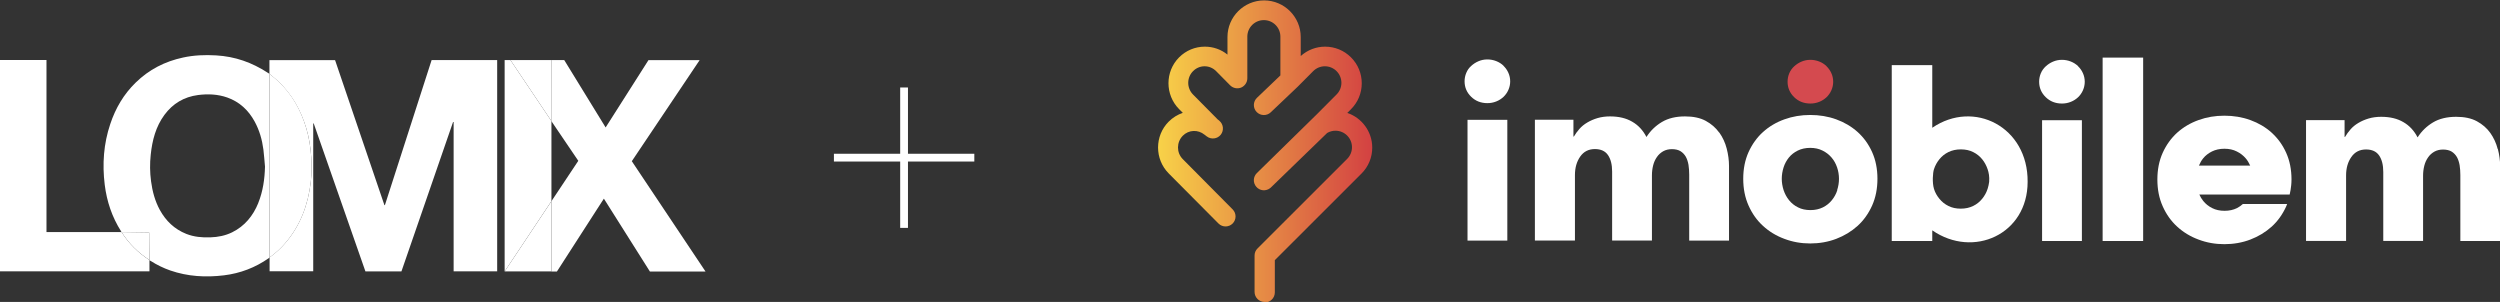
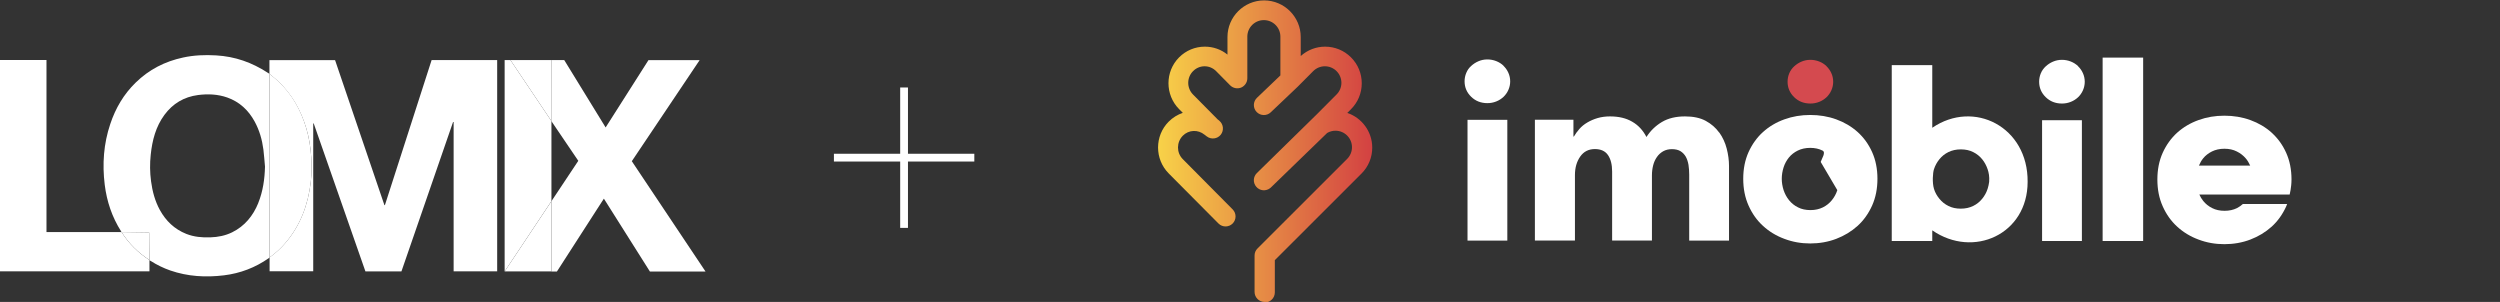
<svg xmlns="http://www.w3.org/2000/svg" id="Layer_2" data-name="Layer 2" viewBox="0 0 314.63 38">
  <rect x="0" y="0" width="314.63" height="38" fill="#333333" stroke="none" />
  <defs>
    <style> .cls-1 { fill: #d44a4f; } .cls-2 { fill: #fff; } .cls-3 { fill: url(#Degradado_sin_nombre_2); } </style>
    <linearGradient id="Degradado_sin_nombre_2" data-name="Degradado sin nombre 2" x1="145.73" y1="19" x2="172.67" y2="19" gradientUnits="userSpaceOnUse">
      <stop offset="0" stop-color="#f8d248" />
      <stop offset="1" stop-color="#d34142" />
    </linearGradient>
  </defs>
  <g id="Capa_1" data-name="Capa 1">
    <g>
      <path class="cls-2" d="M33.91,9.29c-.05-.03-.21-.14-.24-.15-1.97-1.28-4.07-2.03-6.48-2.17-1.39-.08-2.78-.03-4.15.27-2.29.49-4.3,1.52-5.97,3.16-1.5,1.46-2.53,3.22-3.19,5.2-.84,2.49-1.02,5.05-.7,7.65.26,2.1.92,4.07,2.06,5.86.02.04.03.08.05.12,1.16,0,2.35.04,3.49.04,0,1.14.02,2.3.02,3.48.08.04.13.07.18.1.77.49,1.59.89,2.45,1.19,2.2.76,4.46.89,6.76.61,2.05-.25,3.93-.97,5.62-2.15.02-.02.05-.04.1-.07V9.29ZM32.51,25.54c-.66,1.62-1.7,2.91-3.3,3.7-.86.42-1.78.6-2.73.63-1.04.04-2.07-.05-3.05-.44-1.47-.59-2.55-1.62-3.31-3-.62-1.13-.94-2.35-1.11-3.62-.15-1.12-.16-2.23-.04-3.35.19-1.8.63-3.52,1.73-5.01,1.05-1.42,2.46-2.26,4.22-2.49,1.25-.16,2.48-.11,3.68.31,1.55.55,2.67,1.6,3.45,3.03.6,1.1.94,2.29,1.1,3.53.09.71.13,1.43.2,2.14-.04,1.58-.26,3.11-.85,4.58" />
      <path class="cls-2" d="M15.3,29.21H5.85V7.55H0v26.6h18.81v-1.42c-1.4-.9-2.62-2.1-3.51-3.52" />
      <path class="cls-2" d="M54.32,7.56c-1.96,6.09-3.92,12.18-5.88,18.26-.02,0-.04,0-.06,0-2.07-6.09-4.14-12.17-6.21-18.25h-8.26v1.73c.36.31.73.58,1.03.87,1.78,1.65,2.92,3.69,3.61,5.99.35,1.18.54,2.38.62,3.61.07,1.05.06,2.1-.06,3.14-.34,2.89-1.33,5.52-3.26,7.74-.53.61-1.12,1.15-1.77,1.63-.04.03-.09.08-.15.11v1.75h5.49V15.53s.04,0,.06,0c2.17,6.21,4.34,12.41,6.51,18.63h4.53c2.17-6.28,4.34-12.54,6.5-18.81.02,0,.05,0,.07.01v18.79h5.48V7.56h-8.24Z" />
      <polygon class="cls-2" points="64.24 7.56 63.51 7.56 63.51 34.16 69.4 25.31 69.4 15.24 64.24 7.56" />
      <path class="cls-2" d="M79.52,20.28c2.84-4.23,5.68-8.46,8.53-12.71h-6.44c-1.79,2.81-3.58,5.63-5.39,8.47-1.75-2.85-5.21-8.48-5.21-8.48h-1.62v7.68s3.39,5,3.39,5l-3.38,5.08v8.85h.69s3.37-5.23,5.05-7.84c.28-.43.56-.87.86-1.33,1.94,3.08,3.87,6.13,5.79,9.17h7c-3.1-4.64-6.19-9.26-9.28-13.89" />
      <path class="cls-2" d="M33.91,9.29c.33.27.77.61,1.07.9,1.78,1.65,2.88,3.65,3.57,5.96.35,1.18.54,2.41.62,3.63.07,1.05.06,2.1-.06,3.14-.34,2.89-1.33,5.52-3.26,7.74-.53.61-1.12,1.15-1.77,1.63-.04.03-.11.08-.17.11V9.29Z" />
      <path class="cls-2" d="M15.3,29.21c1.16,0,2.35.05,3.49.05v3.45c-1.4-.9-2.6-2.08-3.49-3.5" />
      <polygon class="cls-2" points="69.39 7.56 64.24 7.56 69.4 15.24 69.39 7.56" />
      <polygon class="cls-2" points="69.4 34.16 69.4 25.32 63.51 34.16 69.4 34.16" />
      <rect class="cls-2" x="104.95" y="19.35" width="17.67" height=".98" />
      <rect class="cls-2" x="113.29" y="11.01" width=".98" height="17.67" />
      <g>
        <g>
          <path class="cls-1" d="M229.87,8.32c-.26-.24-.56-.44-.92-.58-.36-.14-.73-.21-1.11-.21-.41,0-.78.08-1.13.23-.35.15-.65.35-.92.6-.26.24-.47.53-.61.87-.14.34-.21.69-.21,1.05,0,.75.27,1.4.82,1.94.55.54,1.23.81,2.05.81.39,0,.76-.07,1.11-.21.36-.14.66-.34.92-.58.25-.24.46-.53.61-.87.15-.34.23-.7.23-1.08s-.08-.75-.23-1.08c-.15-.34-.36-.63-.61-.87Z" />
          <g>
            <rect class="cls-2" x="184.69" y="15.08" width="5.01" height="15.2" />
            <path class="cls-2" d="M189.22,8.27c-.25-.24-.56-.44-.92-.58-.36-.14-.73-.21-1.11-.21-.41,0-.78.08-1.13.23-.35.15-.65.35-.92.6-.27.24-.47.53-.61.87-.14.34-.21.69-.21,1.05,0,.75.27,1.4.82,1.94.55.54,1.23.81,2.05.81.39,0,.76-.07,1.11-.21.36-.14.66-.34.92-.58.25-.24.46-.53.61-.87.15-.34.23-.7.23-1.08s-.08-.75-.23-1.08c-.15-.34-.36-.63-.61-.87Z" />
            <path class="cls-2" d="M216.36,16.68c-.43-.6-.99-1.09-1.69-1.47-.7-.38-1.57-.56-2.61-.56-1.14,0-2.11.23-2.9.7-.79.47-1.45,1.1-1.95,1.89-.43-.83-1.02-1.48-1.79-1.92-.76-.45-1.69-.67-2.79-.67-.57,0-1.09.07-1.57.21-.48.14-.91.33-1.3.56-.39.23-.72.5-.99.81-.27.31-.5.62-.69.95h-.06v-2.11h-4.85v15.2h5.04v-8.24c0-.92.22-1.69.66-2.32.44-.63,1.05-.95,1.85-.95.75,0,1.3.25,1.65.76.35.51.52,1.2.52,2.08v8.67h5.01v-8.21c0-.43.05-.84.15-1.24.1-.4.26-.75.47-1.05.21-.31.48-.55.79-.73.32-.18.69-.27,1.11-.27s.81.09,1.08.26c.27.17.49.4.66.69.16.29.27.63.34,1.02.06.4.09.81.09,1.24v8.3h5.01v-9.4c0-.71-.1-1.44-.29-2.18-.19-.74-.5-1.41-.93-2.02Z" />
-             <path class="cls-2" d="M233.78,16.61c-.77-.69-1.67-1.22-2.69-1.59-1.02-.37-2.11-.55-3.27-.55s-2.22.18-3.25.55c-1.03.37-1.92.9-2.69,1.59-.76.69-1.37,1.54-1.82,2.53-.45,1-.67,2.12-.67,3.36s.22,2.37.67,3.37c.45,1.01,1.05,1.86,1.82,2.56.76.7,1.66,1.25,2.69,1.63,1.03.39,2.11.58,3.25.58s2.25-.19,3.27-.58c1.02-.39,1.91-.93,2.69-1.63.77-.7,1.38-1.56,1.83-2.56.45-1.01.67-2.13.67-3.37s-.22-2.36-.67-3.36c-.45-1-1.06-1.84-1.83-2.53ZM231.23,23.93c-.15.47-.38.89-.69,1.27-.31.38-.68.68-1.13.9-.45.22-.97.34-1.56.34s-1.11-.11-1.56-.34c-.45-.22-.82-.52-1.13-.9-.31-.38-.53-.8-.69-1.27-.15-.47-.23-.95-.23-1.43s.08-.97.23-1.44c.15-.47.38-.88.67-1.24.29-.36.67-.65,1.11-.87.45-.22.97-.34,1.56-.34s1.11.11,1.56.34c.45.22.82.51,1.13.87.31.36.54.77.7,1.24.16.47.24.95.24,1.44s-.08.97-.23,1.43Z" />
+             <path class="cls-2" d="M233.78,16.61c-.77-.69-1.67-1.22-2.69-1.59-1.02-.37-2.11-.55-3.27-.55s-2.22.18-3.25.55c-1.03.37-1.92.9-2.69,1.59-.76.69-1.37,1.54-1.82,2.53-.45,1-.67,2.12-.67,3.36s.22,2.37.67,3.37c.45,1.01,1.05,1.86,1.82,2.56.76.7,1.66,1.25,2.69,1.63,1.03.39,2.11.58,3.25.58s2.25-.19,3.27-.58c1.02-.39,1.91-.93,2.69-1.63.77-.7,1.38-1.56,1.83-2.56.45-1.01.67-2.13.67-3.37s-.22-2.36-.67-3.36c-.45-1-1.06-1.84-1.83-2.53ZM231.23,23.93c-.15.47-.38.89-.69,1.27-.31.38-.68.68-1.13.9-.45.22-.97.34-1.56.34s-1.11-.11-1.56-.34c-.45-.22-.82-.52-1.13-.9-.31-.38-.53-.8-.69-1.27-.15-.47-.23-.95-.23-1.43s.08-.97.23-1.44c.15-.47.38-.88.67-1.24.29-.36.67-.65,1.11-.87.45-.22.97-.34,1.56-.34s1.11.11,1.56.34s-.08.97-.23,1.43Z" />
            <path class="cls-2" d="M261.53,8.32c-.26-.24-.56-.44-.92-.58-.36-.14-.73-.21-1.11-.21-.41,0-.78.08-1.13.23-.35.15-.65.35-.92.6-.26.24-.47.53-.61.87-.14.34-.21.69-.21,1.05,0,.75.27,1.4.82,1.94.55.54,1.23.81,2.05.81.39,0,.76-.07,1.11-.21.36-.14.66-.34.92-.58.25-.24.46-.53.61-.87.15-.34.23-.7.23-1.08s-.08-.75-.23-1.08c-.15-.34-.36-.63-.61-.87Z" />
            <rect class="cls-2" x="257" y="15.13" width="5.01" height="15.2" />
            <rect class="cls-2" x="264.62" y="7.25" width="5.1" height="23.08" />
-             <path class="cls-2" d="M314.34,18.75c-.19-.74-.5-1.41-.93-2.02-.43-.6-.99-1.09-1.69-1.47-.7-.38-1.57-.56-2.61-.56-1.14,0-2.11.23-2.9.7-.79.47-1.45,1.1-1.95,1.89-.43-.83-1.02-1.48-1.79-1.92-.76-.45-1.69-.67-2.79-.67-.57,0-1.09.07-1.57.21-.48.14-.91.33-1.3.56-.39.23-.72.5-.99.81-.27.31-.5.62-.69.95h-.06v-2.11h-4.85v15.2h5.04v-8.24c0-.92.22-1.69.66-2.32.44-.63,1.05-.95,1.85-.95.75,0,1.3.25,1.65.76.35.51.52,1.2.52,2.08v8.67h5.01v-8.21c0-.43.05-.84.15-1.24.1-.4.26-.75.47-1.05.21-.31.48-.55.79-.73.32-.18.69-.27,1.11-.27s.81.09,1.08.26c.27.17.49.4.66.69.16.29.27.63.34,1.02.06.4.09.81.09,1.24v8.3h5.01v-9.4c0-.71-.1-1.44-.29-2.18Z" />
            <path class="cls-2" d="M243.18,16.08v-7.88h-5.1v22.13h5.1v-1.34c5.17,3.57,12,.5,12-6.1.07-6.93-6.77-10.39-12-6.81ZM250.34,22.89c-.04.29-.1.58-.19.86-.15.47-.38.89-.69,1.27-.31.38-.68.68-1.13.9-.45.22-.97.34-1.56.34s-1.11-.11-1.56-.34c-.45-.22-.82-.52-1.13-.9-.31-.38-.55-.79-.69-1.27-.23-.79-.14-2.01,0-2.44.15-.47.38-.89.69-1.27.31-.38.68-.68,1.13-.9.45-.22.97-.34,1.56-.34s1.11.11,1.56.34c.45.22.82.52,1.13.9.31.38.53.8.69,1.27.14.43.24.89.19,1.58Z" />
            <path class="cls-2" d="M285.9,16.7c-.77-.69-1.67-1.22-2.69-1.59-1.02-.37-2.11-.55-3.27-.55s-2.22.18-3.25.55c-1.03.37-1.92.9-2.69,1.59-.76.69-1.37,1.54-1.82,2.53-.45,1-.67,2.12-.67,3.36s.22,2.37.67,3.37c.45,1.01,1.05,1.86,1.82,2.56.76.7,1.66,1.25,2.69,1.63,1.03.39,2.11.58,3.25.58s2.25-.19,3.27-.58c1.02-.39,1.91-.93,2.69-1.63.77-.7,1.38-1.56,1.83-2.56.04-.09.07-.19.11-.29h-5.57c-.22.2-.46.38-.74.52-.45.22-.97.34-1.56.34s-1.11-.11-1.56-.34c-.45-.22-.82-.52-1.13-.9-.2-.25-.36-.52-.49-.81h11.37s.23-.89.23-1.89c0-1.24-.22-2.36-.67-3.36-.45-1-1.06-1.84-1.83-2.53ZM276.74,20.84c.14-.33.31-.64.53-.91.29-.36.67-.65,1.11-.87.45-.22.97-.34,1.56-.34s1.11.11,1.56.34c.45.22.82.51,1.13.87.23.27.41.58.56.91h-6.45Z" />
          </g>
        </g>
        <path class="cls-3" d="M159.15,38c-.7,0-1.26-.57-1.26-1.26v-4.58c0-.34.13-.66.37-.89l11.28-11.27c.39-.39.61-.92.61-1.47,0-1.15-.93-2.08-2.08-2.08-.37,0-.72.1-1.04.28-.44.42-2.57,2.49-4.16,4.03-2.07,2.01-2.68,2.61-2.9,2.81l-.02.02h0c-.07.07-.09.08-.12.1-.53.4-1.28.33-1.72-.18-.44-.5-.41-1.26.07-1.73l7.54-7.39,2.49-2.5c.39-.39.61-.92.61-1.47s-.22-1.08-.61-1.47-.92-.61-1.47-.61-1.08.22-1.47.61l-1.96,1.97-3.38,3.21c-.5.48-1.3.46-1.78-.04-.48-.5-.46-1.3.04-1.78h0s2.95-2.82,2.95-2.82v-4.88c0-1.15-.93-2.08-2.08-2.08s-2.08.93-2.08,2.08v5.24c0,.51-.31.97-.78,1.17-.47.19-1.02.08-1.38-.28l-1.77-1.79c-.39-.39-.9-.61-1.45-.61s-1.06.22-1.45.61c-.8.8-.81,2.1-.03,2.92,0,0,.02.02.03.03.02.02.05.05.07.07l3.04,3.07s.02.02.04.03l.12.09h0s.04.03.04.04c.52.44.6,1.22.17,1.76-.43.53-1.21.62-1.75.21l-.26-.2s-.02-.01-.03-.02h0s0,0,0,0c0,0,0,0,0,0-.82-.67-1.99-.62-2.73.13-.8.81-.81,2.12-.02,2.93,0,0,.02.01.02.02l6.27,6.32c.49.49.49,1.29,0,1.78-.49.49-1.29.49-1.78,0l-6.27-6.31s0,0,0,0c-1.78-1.8-1.78-4.72,0-6.51.52-.52,1.13-.89,1.78-1.11l-.46-.46s0,0-.01-.01c-1.78-1.8-1.78-4.72,0-6.51.87-.87,2.02-1.35,3.24-1.35,1.05,0,2.05.35,2.85,1v-2.21c0-2.54,2.07-4.61,4.61-4.61s4.61,2.07,4.61,4.61v2.39c.85-.76,1.93-1.18,3.07-1.18,1.23,0,2.39.48,3.26,1.35.87.87,1.35,2.03,1.35,3.26s-.48,2.39-1.35,3.26l-.47.47c1.82.61,3.14,2.34,3.14,4.37,0,1.23-.48,2.39-1.35,3.26l-10.91,10.9v4.06c0,.7-.57,1.26-1.26,1.26Z" />
      </g>
    </g>
  </g>
</svg>